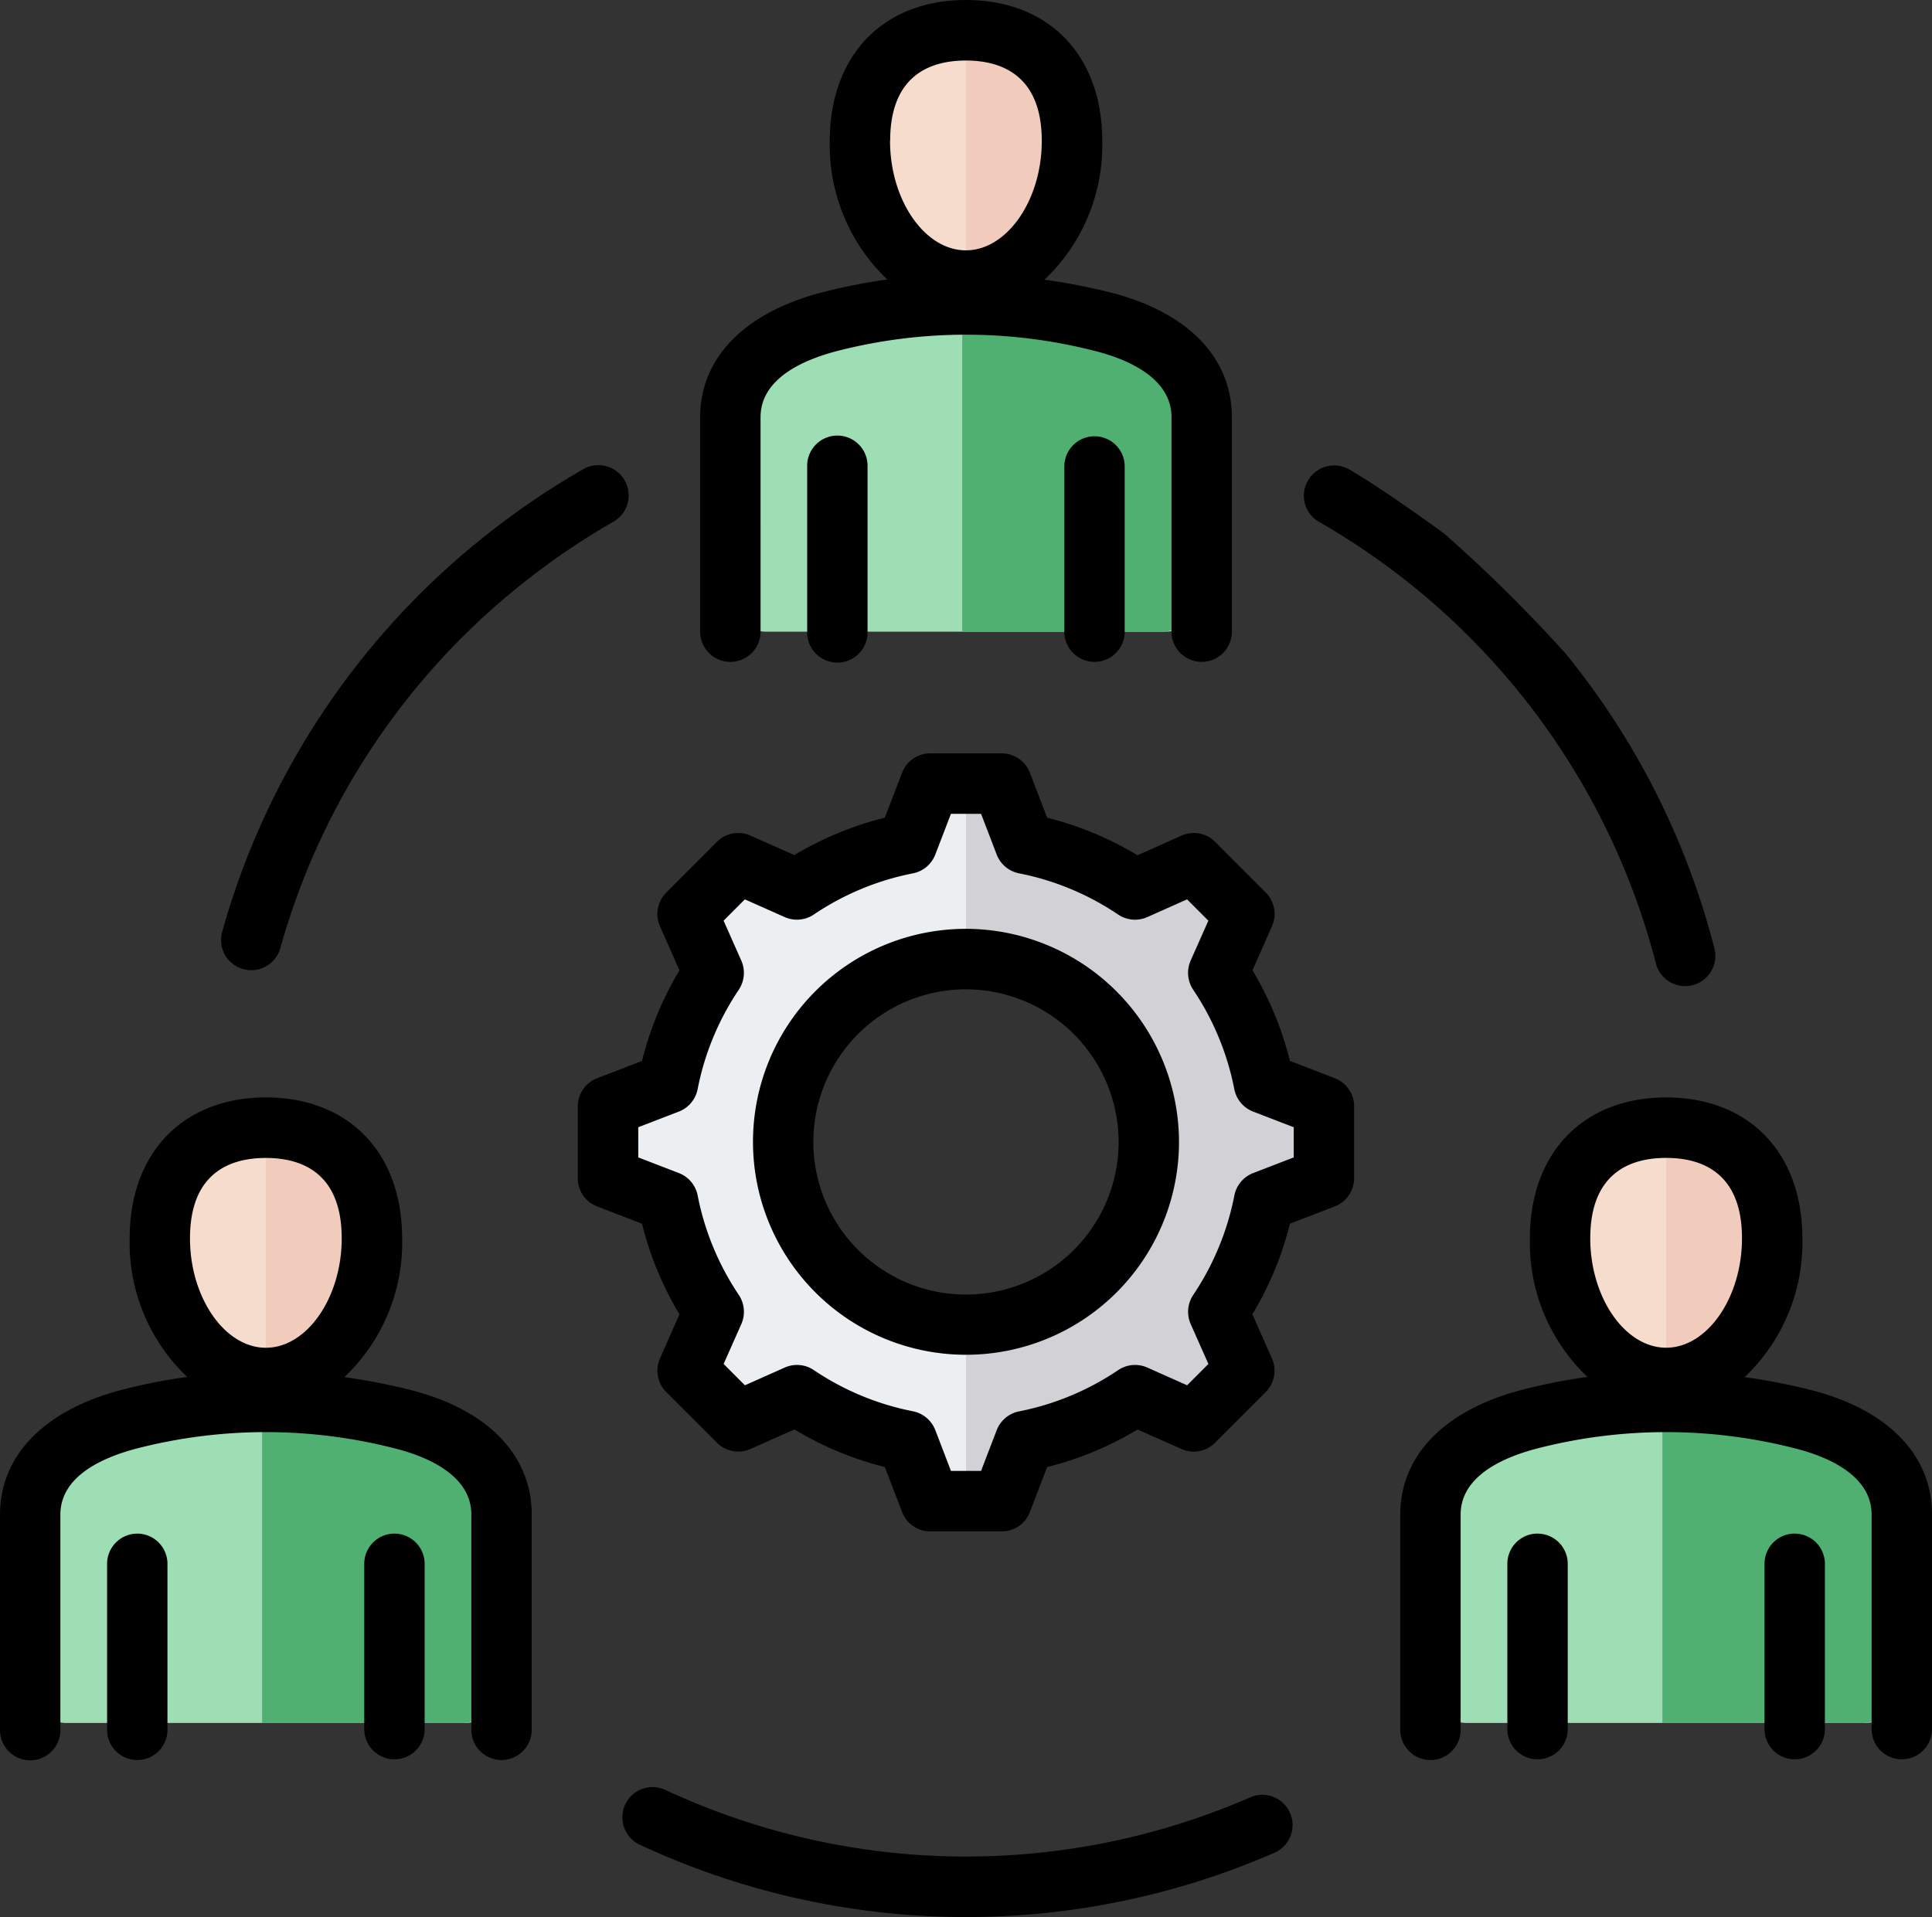
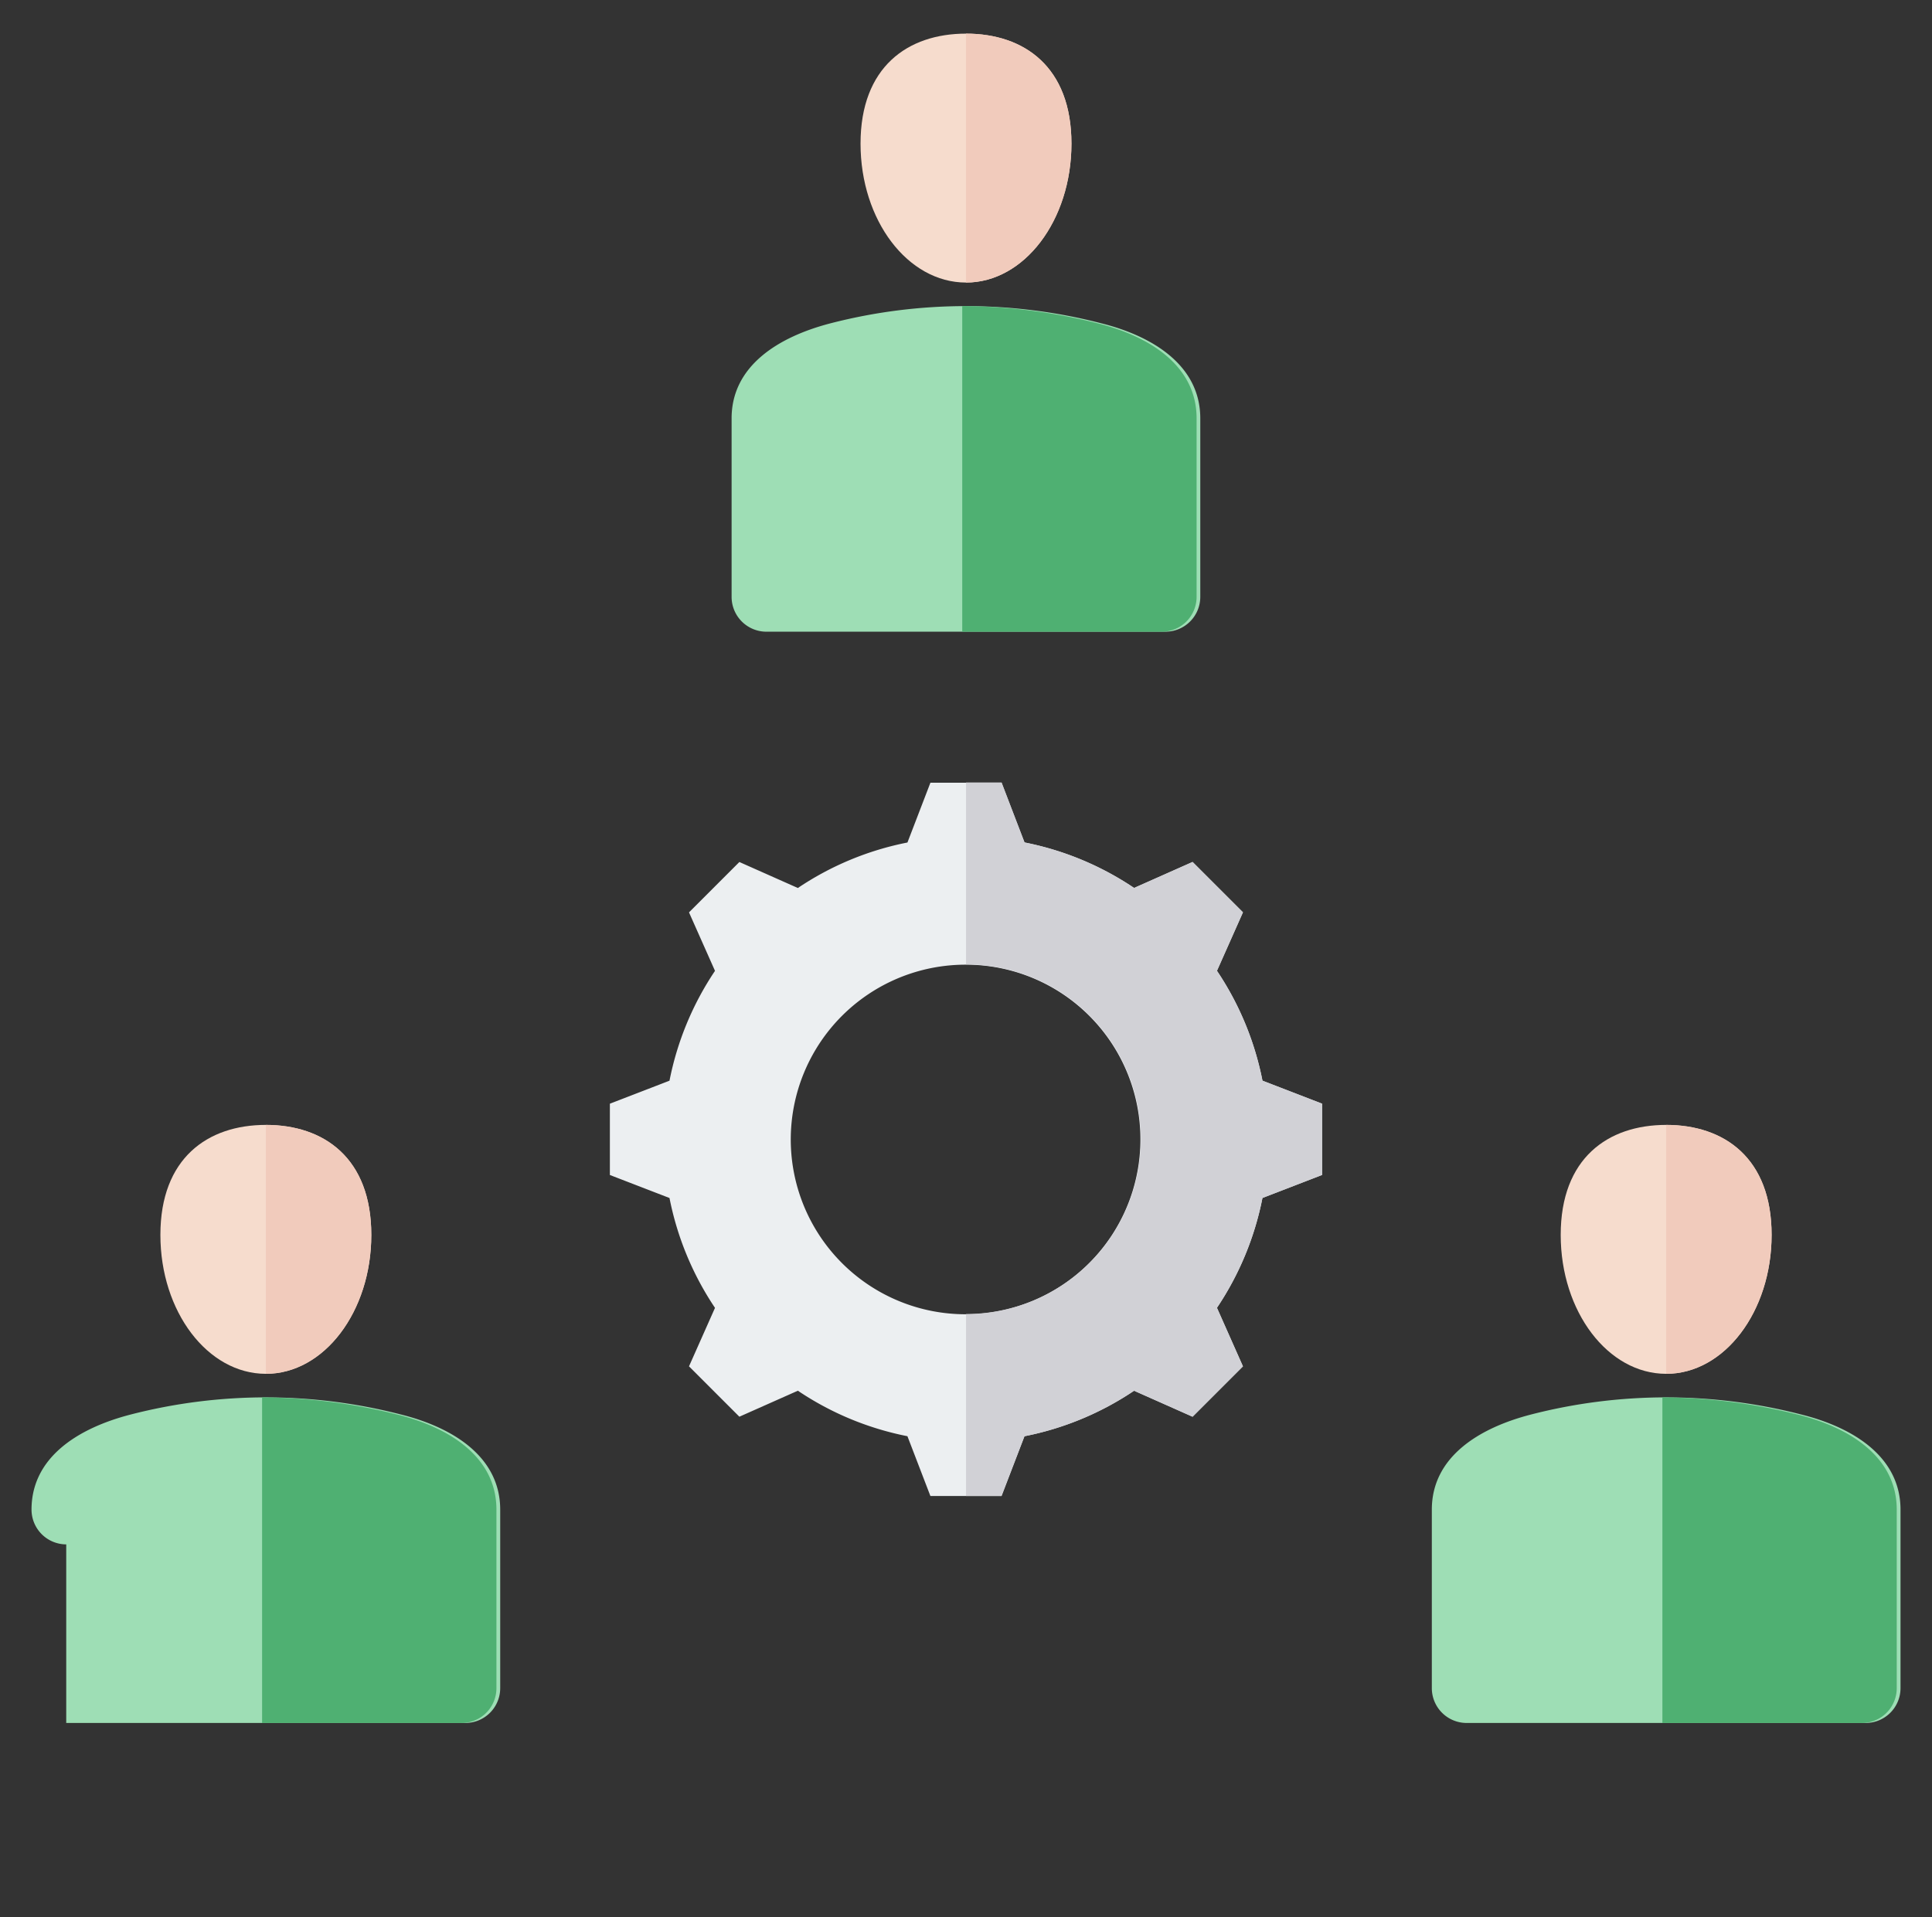
<svg xmlns="http://www.w3.org/2000/svg" width="118.901" height="118" viewBox="0 0 118.901 118">
  <rect x="0" y="0" width="118.901" height="118" fill="#333333" stroke="none" />
  <g id="グループ_824" data-name="グループ 824" transform="translate(0 -1098)">
    <g id="グループ_820" data-name="グループ 820" transform="translate(0 1098)">
      <g id="グループ_803" data-name="グループ 803" transform="translate(88.118 69.241)">
        <path id="パス_1424" data-name="パス 1424" d="M420.093,299.984c3.584,0,6.49,2.048,6.49,6.771s-2.906,8.551-6.49,8.551-6.49-3.829-6.49-8.551S416.509,299.984,420.093,299.984Z" transform="translate(-405.671 -299.984)" fill="#f6dccd" fill-rule="evenodd" />
        <path id="パス_1425" data-name="パス 1425" d="M441.55,299.984c3.584,0,6.49,2.048,6.49,6.771s-2.906,8.551-6.49,8.551Z" transform="translate(-427.128 -299.984)" fill="#f1cbbc" fill-rule="evenodd" />
        <path id="パス_1426" data-name="パス 1426" d="M381.582,392.069h24.571a2.143,2.143,0,0,0,2.137-2.142V378.935c0-3.218-2.859-5.045-6.111-5.854a33.323,33.323,0,0,0-16.622,0c-3.245.836-6.111,2.634-6.111,5.854v10.992A2.144,2.144,0,0,0,381.582,392.069Z" transform="translate(-379.445 -355.256)" fill="#9edeb5" fill-rule="evenodd" />
        <path id="パス_1427" data-name="パス 1427" d="M441.549,392.07h12.286a2.143,2.143,0,0,0,2.137-2.142V378.936c0-3.218-2.859-5.045-6.111-5.853a34.678,34.678,0,0,0-8.311-1.053V392.07Z" transform="translate(-427.359 -355.256)" fill="#4fb072" fill-rule="evenodd" />
      </g>
      <g id="グループ_804" data-name="グループ 804" transform="translate(1.94 69.241)">
        <path id="パス_1428" data-name="パス 1428" d="M49,299.984c3.584,0,6.49,2.048,6.49,6.771s-2.906,8.551-6.49,8.551-6.49-3.829-6.49-8.551S45.417,299.984,49,299.984Z" transform="translate(-34.579 -299.984)" fill="#f6dccd" fill-rule="evenodd" />
        <path id="パス_1429" data-name="パス 1429" d="M70.458,299.984c3.584,0,6.49,2.048,6.49,6.771s-2.906,8.551-6.49,8.551Z" transform="translate(-56.036 -299.984)" fill="#f1cbbc" fill-rule="evenodd" />
-         <path id="パス_1430" data-name="パス 1430" d="M10.49,392.069H35.062a2.143,2.143,0,0,0,2.136-2.142V378.935c0-3.218-2.859-5.045-6.111-5.854a33.323,33.323,0,0,0-16.622,0c-3.245.836-6.111,2.634-6.111,5.854v10.992a2.143,2.143,0,0,0,2.136,2.142Z" transform="translate(-8.354 -355.256)" fill="#9edeb5" fill-rule="evenodd" />
+         <path id="パス_1430" data-name="パス 1430" d="M10.49,392.069H35.062a2.143,2.143,0,0,0,2.136-2.142V378.935c0-3.218-2.859-5.045-6.111-5.854a33.323,33.323,0,0,0-16.622,0c-3.245.836-6.111,2.634-6.111,5.854a2.143,2.143,0,0,0,2.136,2.142Z" transform="translate(-8.354 -355.256)" fill="#9edeb5" fill-rule="evenodd" />
        <path id="パス_1431" data-name="パス 1431" d="M70.458,392.07H82.744a2.143,2.143,0,0,0,2.136-2.142V378.936c0-3.218-2.859-5.045-6.111-5.853a34.678,34.678,0,0,0-8.311-1.053Z" transform="translate(-56.268 -355.256)" fill="#4fb072" fill-rule="evenodd" />
      </g>
      <g id="グループ_805" data-name="グループ 805" transform="translate(45.028 2.07)">
        <path id="パス_1432" data-name="パス 1432" d="M234.542,11.459c3.584,0,6.49,2.048,6.49,6.771s-2.906,8.551-6.49,8.551-6.49-3.829-6.49-8.551,2.906-6.771,6.49-6.771Z" transform="translate(-220.12 -11.459)" fill="#f6dccd" fill-rule="evenodd" />
        <path id="パス_1433" data-name="パス 1433" d="M256,11.459c3.584,0,6.49,2.048,6.49,6.771s-2.906,8.551-6.49,8.551Z" transform="translate(-241.577 -11.459)" fill="#f1cbbc" fill-rule="evenodd" />
        <path id="パス_1434" data-name="パス 1434" d="M196.032,103.543H220.6a2.143,2.143,0,0,0,2.137-2.142V90.409c0-3.218-2.859-5.045-6.111-5.854a33.323,33.323,0,0,0-16.622,0c-3.245.836-6.111,2.634-6.111,5.854V101.4A2.143,2.143,0,0,0,196.032,103.543Z" transform="translate(-193.896 -66.73)" fill="#9edeb5" fill-rule="evenodd" />
        <path id="パス_1435" data-name="パス 1435" d="M256,103.544h12.286a2.143,2.143,0,0,0,2.137-2.142V90.411c0-3.218-2.859-5.045-6.111-5.854A34.666,34.666,0,0,0,256,83.5v20.04Z" transform="translate(-241.809 -66.731)" fill="#4fb072" fill-rule="evenodd" />
      </g>
      <g id="グループ_806" data-name="グループ 806" transform="translate(37.545 48.177)">
        <path id="パス_1436" data-name="パス 1436" d="M187.178,213.187a18.459,18.459,0,0,1,6.743,2.8l3.6-1.6,3.1,3.1-1.6,3.6a18.552,18.552,0,0,1,2.8,6.762l3.669,1.416v4.389l-3.67,1.416a18.549,18.549,0,0,1-2.8,6.76l1.6,3.605-3.1,3.1-3.6-1.6a18.454,18.454,0,0,1-6.745,2.8l-1.412,3.678h-4.378l-1.413-3.679a18.456,18.456,0,0,1-6.743-2.8l-3.6,1.6-3.1-3.1,1.6-3.6a18.555,18.555,0,0,1-2.8-6.762l-3.669-1.416v-4.389l3.669-1.416a18.549,18.549,0,0,1,2.8-6.761l-1.6-3.6,3.1-3.1,3.6,1.6a18.455,18.455,0,0,1,6.744-2.8l1.413-3.679h4.378Zm-3.6,7.523a10.759,10.759,0,1,0,10.732,10.759A10.745,10.745,0,0,0,183.577,220.709Z" transform="translate(-161.671 -209.508)" fill="#eceff1" fill-rule="evenodd" />
        <path id="パス_1437" data-name="パス 1437" d="M259.6,213.186a18.458,18.458,0,0,1,6.743,2.8l3.6-1.6,3.1,3.1-1.6,3.6a18.551,18.551,0,0,1,2.8,6.762l3.669,1.416v4.389l-3.67,1.416a18.548,18.548,0,0,1-2.8,6.76l1.6,3.605-3.1,3.1-3.6-1.6a18.454,18.454,0,0,1-6.745,2.8l-1.412,3.678H256v-11.2a10.759,10.759,0,0,0,0-21.518v-11.2h2.189Z" transform="translate(-234.092 -209.507)" fill="#d1d1d6" fill-rule="evenodd" />
      </g>
-       <path id="パス_1438" data-name="パス 1438" d="M79.619,71.952l-2.5-.964a1.86,1.86,0,0,1-1.157-1.378,16.709,16.709,0,0,0-2.531-6.121,1.873,1.873,0,0,1-.157-1.795l1.09-2.456-1.31-1.313-2.45,1.092a1.856,1.856,0,0,1-1.79-.156,16.633,16.633,0,0,0-6.1-2.537,1.863,1.863,0,0,1-1.377-1.158l-.961-2.506H58.521l-.961,2.506a1.86,1.86,0,0,1-1.375,1.158,16.628,16.628,0,0,0-6.106,2.537,1.852,1.852,0,0,1-1.788.156L45.84,57.925l-1.31,1.313,1.09,2.457a1.869,1.869,0,0,1-.156,1.795,16.683,16.683,0,0,0-2.532,6.119,1.861,1.861,0,0,1-1.154,1.379l-2.5.964v1.856l2.5.964a1.863,1.863,0,0,1,1.156,1.38,16.689,16.689,0,0,0,2.532,6.121,1.872,1.872,0,0,1,.156,1.794l-1.09,2.456,1.31,1.313,2.452-1.092a1.849,1.849,0,0,1,1.788.156,16.626,16.626,0,0,0,6.106,2.536A1.865,1.865,0,0,1,57.561,90.6l.961,2.506h1.854l.961-2.505a1.865,1.865,0,0,1,1.375-1.159A16.617,16.617,0,0,0,68.817,86.9a1.857,1.857,0,0,1,1.79-.156l2.45,1.092,1.31-1.313-1.09-2.457a1.869,1.869,0,0,1,.157-1.794,16.719,16.719,0,0,0,2.531-6.12,1.861,1.861,0,0,1,1.154-1.378l2.5-.965V71.952Zm3.716-1.278v4.413a1.863,1.863,0,0,1-1.192,1.739l-2.761,1.065a20.286,20.286,0,0,1-2.306,5.575l1.2,2.714a1.865,1.865,0,0,1-.383,2.072l-3.114,3.121a1.852,1.852,0,0,1-2.066.384l-2.706-1.2a20.322,20.322,0,0,1-5.565,2.311l-1.061,2.768a1.861,1.861,0,0,1-1.734,1.193h-4.4a1.856,1.856,0,0,1-1.732-1.193L54.45,92.865a20.261,20.261,0,0,1-5.561-2.311l-2.7,1.2a1.856,1.856,0,0,1-2.07-.384L41,88.253a1.867,1.867,0,0,1-.385-2.072l1.2-2.713a20.28,20.28,0,0,1-2.306-5.576l-2.761-1.065a1.863,1.863,0,0,1-1.192-1.739V70.674a1.865,1.865,0,0,1,1.192-1.739l2.761-1.065a20.358,20.358,0,0,1,2.306-5.575l-1.2-2.713A1.867,1.867,0,0,1,41,57.51l3.111-3.121A1.858,1.858,0,0,1,46.184,54l2.7,1.2A20.329,20.329,0,0,1,54.45,52.9l1.064-2.769a1.856,1.856,0,0,1,1.732-1.193h4.4a1.86,1.86,0,0,1,1.734,1.193L64.445,52.9a20.3,20.3,0,0,1,5.562,2.311L72.716,54a1.854,1.854,0,0,1,2.066.386l3.114,3.12a1.866,1.866,0,0,1,.383,2.074l-1.2,2.712a20.448,20.448,0,0,1,2.306,5.576l2.759,1.065a1.864,1.864,0,0,1,1.193,1.739ZM68.842,72.88a9.394,9.394,0,1,1-9.394-9.417A9.415,9.415,0,0,1,68.842,72.88Zm3.715,0A13.109,13.109,0,1,1,59.448,59.739,13.14,13.14,0,0,1,72.557,72.88ZM24.273,96.966a1.86,1.86,0,0,0-1.858,1.863V109a1.858,1.858,0,1,0,3.716,0V98.829A1.86,1.86,0,0,0,24.273,96.966Zm-15.826,0a1.859,1.859,0,0,0-1.858,1.863V109a1.858,1.858,0,1,0,3.715,0V98.829A1.86,1.86,0,0,0,8.447,96.966Zm3.244-18.177c0,3.652,2.139,6.737,4.669,6.737s4.668-3.085,4.668-6.737c0-4.088-2.538-4.947-4.668-4.947S11.691,74.7,11.691,78.788Zm21.03,17V109a1.858,1.858,0,1,1-3.715,0V95.792c0-2.524-2.966-3.639-4.735-4.078a31.868,31.868,0,0,0-15.806,0c-2.166.559-4.751,1.72-4.751,4.083V109A1.858,1.858,0,1,1,0,109V95.792c0-3.652,2.75-6.455,7.541-7.689a35.368,35.368,0,0,1,3.978-.782,11.4,11.4,0,0,1-3.542-8.532c0-5.268,3.291-8.671,8.386-8.671s8.384,3.4,8.384,8.671a11.4,11.4,0,0,1-3.555,8.545,37.941,37.941,0,0,1,3.976.765C29.967,89.292,32.721,92.1,32.721,95.792Zm77.728,1.174a1.86,1.86,0,0,0-1.857,1.863V109a1.857,1.857,0,1,0,3.715,0V98.829A1.86,1.86,0,0,0,110.45,96.966Zm-15.826,0a1.86,1.86,0,0,0-1.858,1.863V109a1.858,1.858,0,1,0,3.716,0V98.829A1.86,1.86,0,0,0,94.624,96.966Zm3.244-18.177c0,3.652,2.139,6.737,4.671,6.737s4.667-3.085,4.667-6.737c0-4.088-2.537-4.947-4.667-4.947S97.868,74.7,97.868,78.788Zm21.031,17V109a1.858,1.858,0,1,1-3.716,0V95.792c0-2.524-2.965-3.639-4.735-4.078a31.864,31.864,0,0,0-15.805,0c-2.167.559-4.752,1.72-4.752,4.083V109a1.858,1.858,0,1,1-3.715,0V95.792c0-3.652,2.749-6.455,7.541-7.689a35.348,35.348,0,0,1,3.977-.782,11.4,11.4,0,0,1-3.541-8.532c0-5.268,3.29-8.671,8.386-8.671s8.383,3.4,8.383,8.671a11.4,11.4,0,0,1-3.556,8.545,37.838,37.838,0,0,1,3.976.765C116.145,89.292,118.9,92.1,118.9,95.792ZM65.5,31.279V41.45a1.857,1.857,0,1,0,3.715,0V31.279a1.857,1.857,0,1,0-3.715,0Zm-15.826,0V41.45a1.858,1.858,0,1,0,3.715,0V31.279a1.858,1.858,0,1,0-3.715,0Zm5.1-20.04c0,3.652,2.136,6.737,4.667,6.737s4.671-3.085,4.671-6.737c0-4.088-2.541-4.946-4.671-4.946S54.781,7.15,54.781,11.238ZM43.088,41.45V28.242c0-3.652,2.748-6.455,7.541-7.689a35.008,35.008,0,0,1,3.978-.782,11.4,11.4,0,0,1-3.542-8.532c0-5.268,3.291-8.671,8.383-8.671s8.386,3.4,8.386,8.671a11.393,11.393,0,0,1-3.557,8.545,37.905,37.905,0,0,1,3.978.764c4.8,1.194,7.556,4,7.556,7.694V41.45a1.857,1.857,0,1,1-3.715,0V28.242c0-2.524-2.968-3.639-4.735-4.078a31.877,31.877,0,0,0-15.808,0c-2.167.559-4.748,1.72-4.748,4.083V41.45a1.858,1.858,0,1,1-3.716,0Zm38.067-6.773a44.065,44.065,0,0,1,20.752,27.189,1.86,1.86,0,0,0,1.8,1.4,1.9,1.9,0,0,0,.467-.059,1.862,1.862,0,0,0,1.332-2.269,47.3,47.3,0,0,0-9.144-18.128,90.876,90.876,0,0,0-7.484-7.4s-3.762-2.758-5.882-3.967a1.862,1.862,0,0,0-1.84,3.237Zm-4.2,78.516a43.793,43.793,0,0,1-36.011-.453,1.861,1.861,0,0,0-1.566,3.377,47.5,47.5,0,0,0,39.062.491,1.862,1.862,0,0,0-1.485-3.415ZM13.676,59.909a1.858,1.858,0,1,0,3.576,1.01A43.674,43.674,0,0,1,31.8,38.769a44.382,44.382,0,0,1,5.949-4.09A1.862,1.862,0,0,0,35.9,31.444a48.266,48.266,0,0,0-6.45,4.434A47.4,47.4,0,0,0,13.676,59.909Z" transform="translate(0.002 -2.567)" fill-rule="evenodd" />
    </g>
  </g>
</svg>